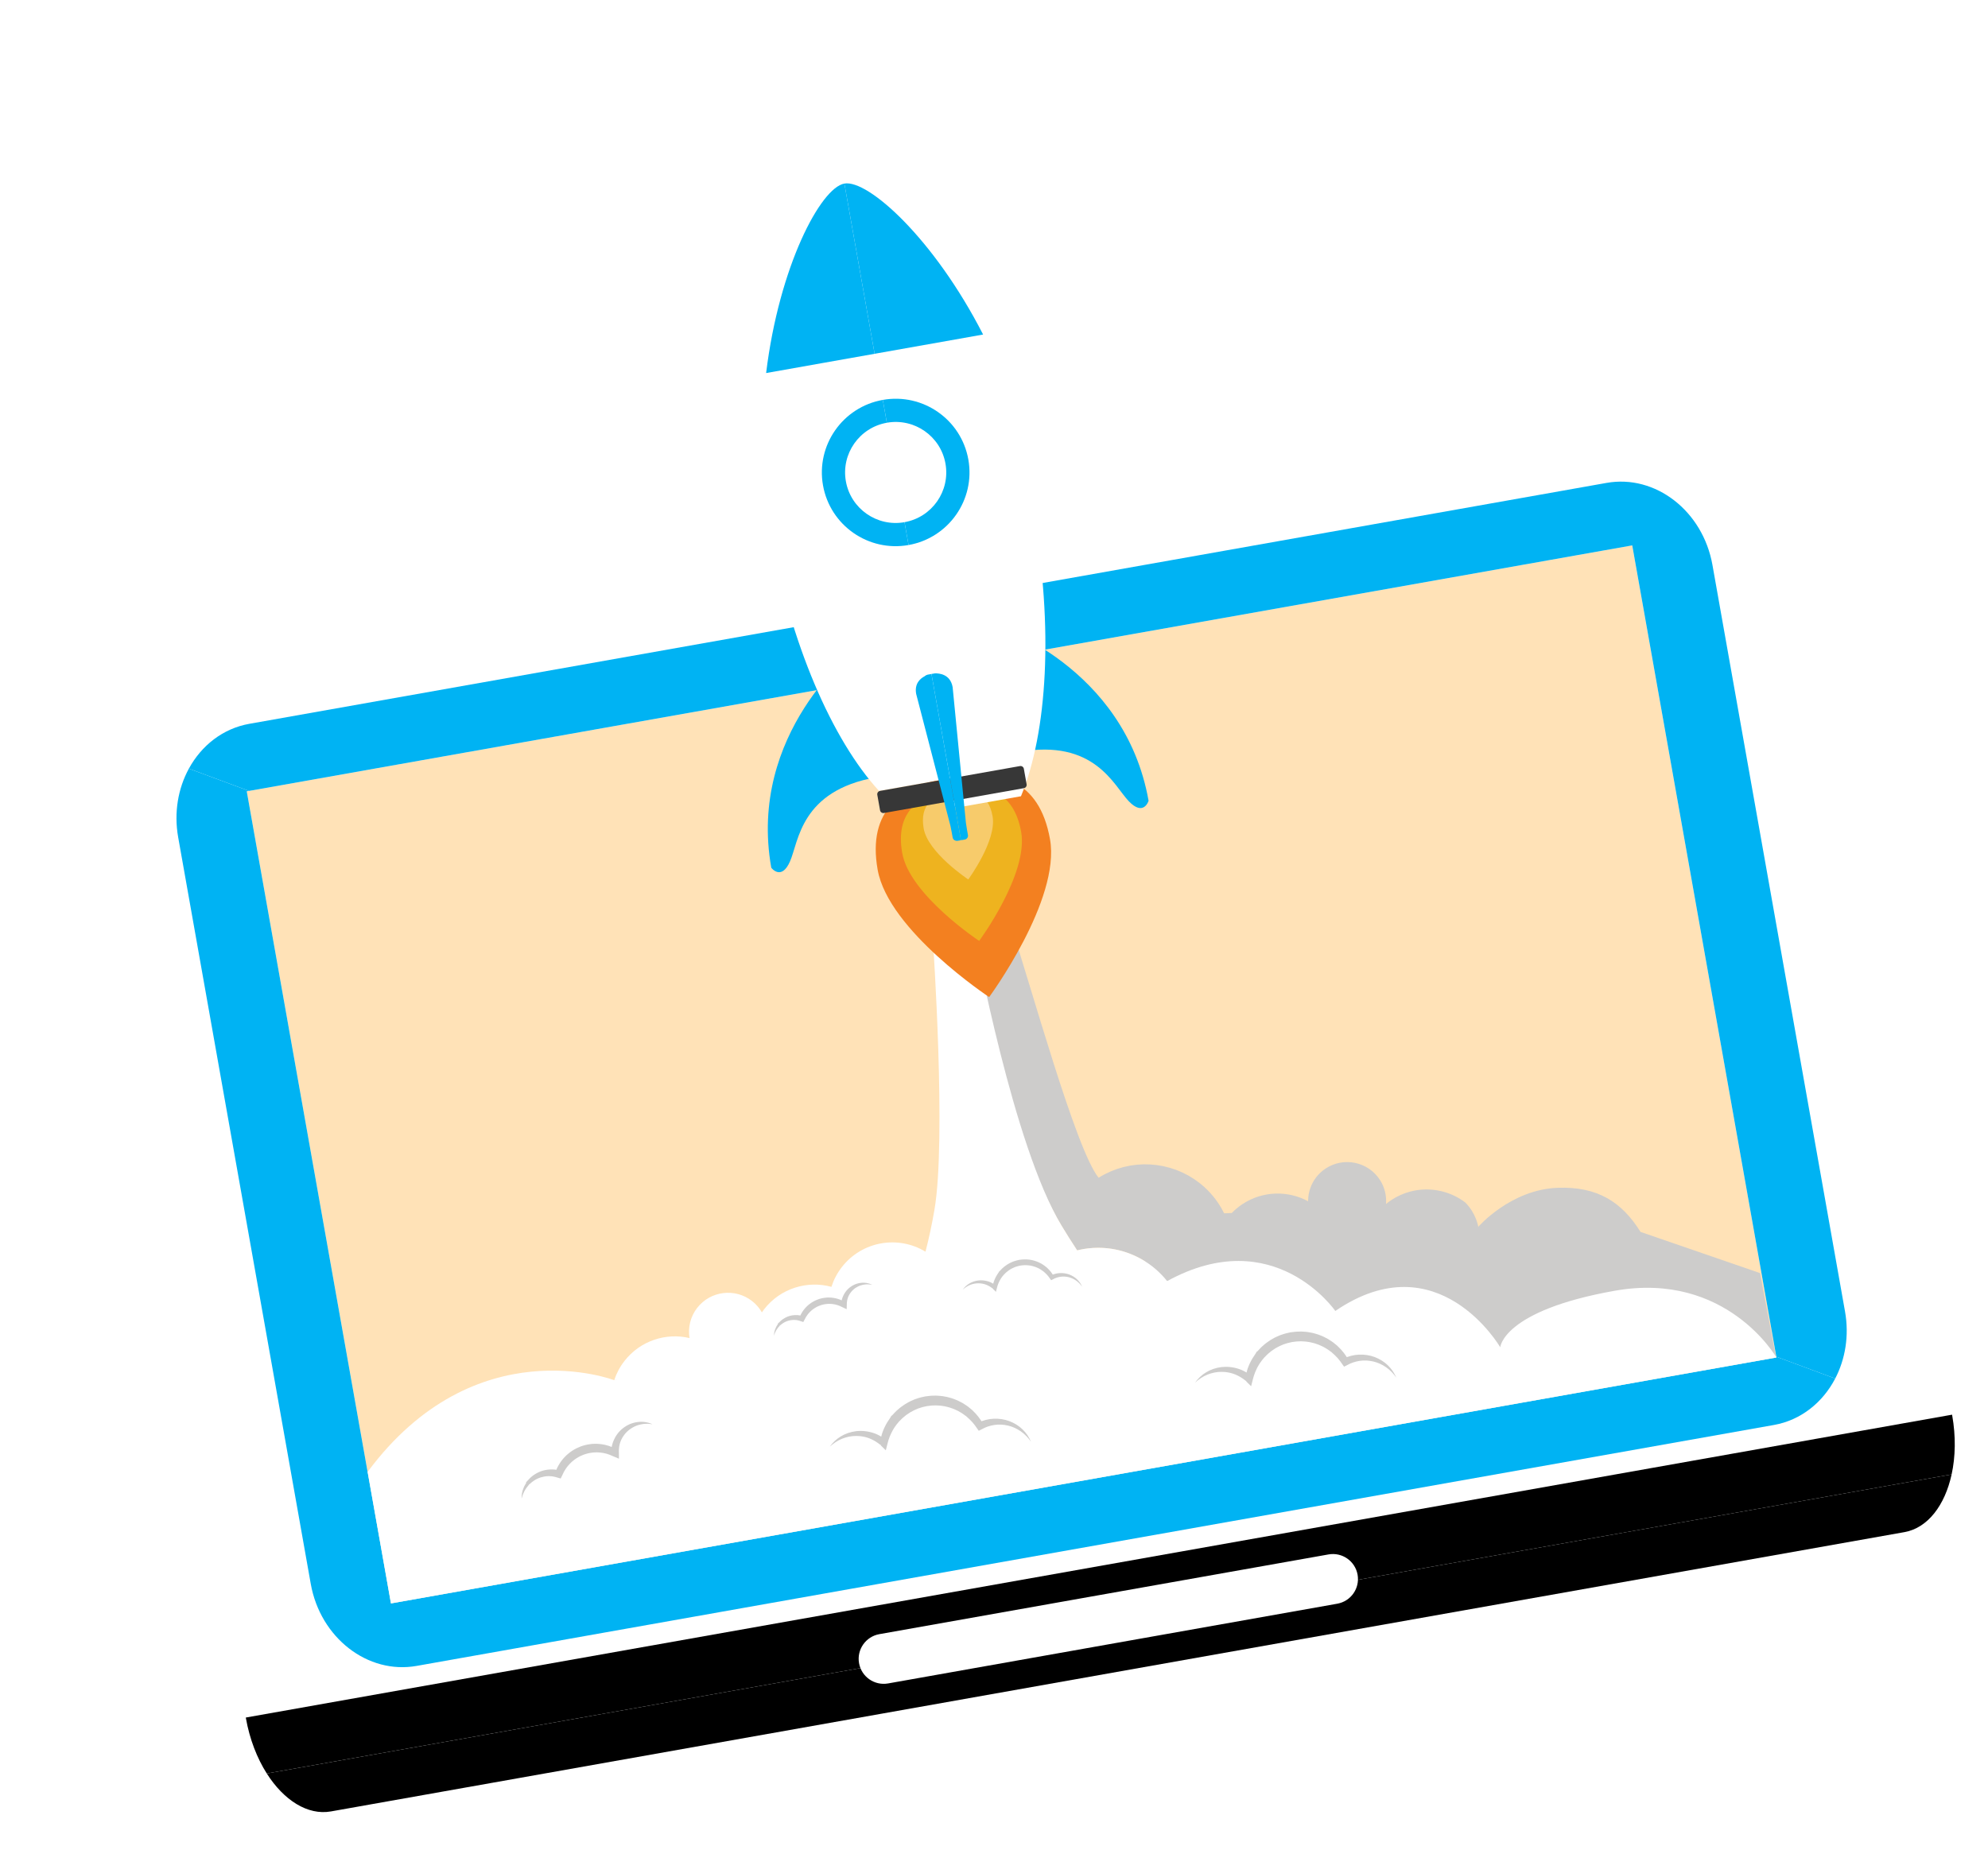
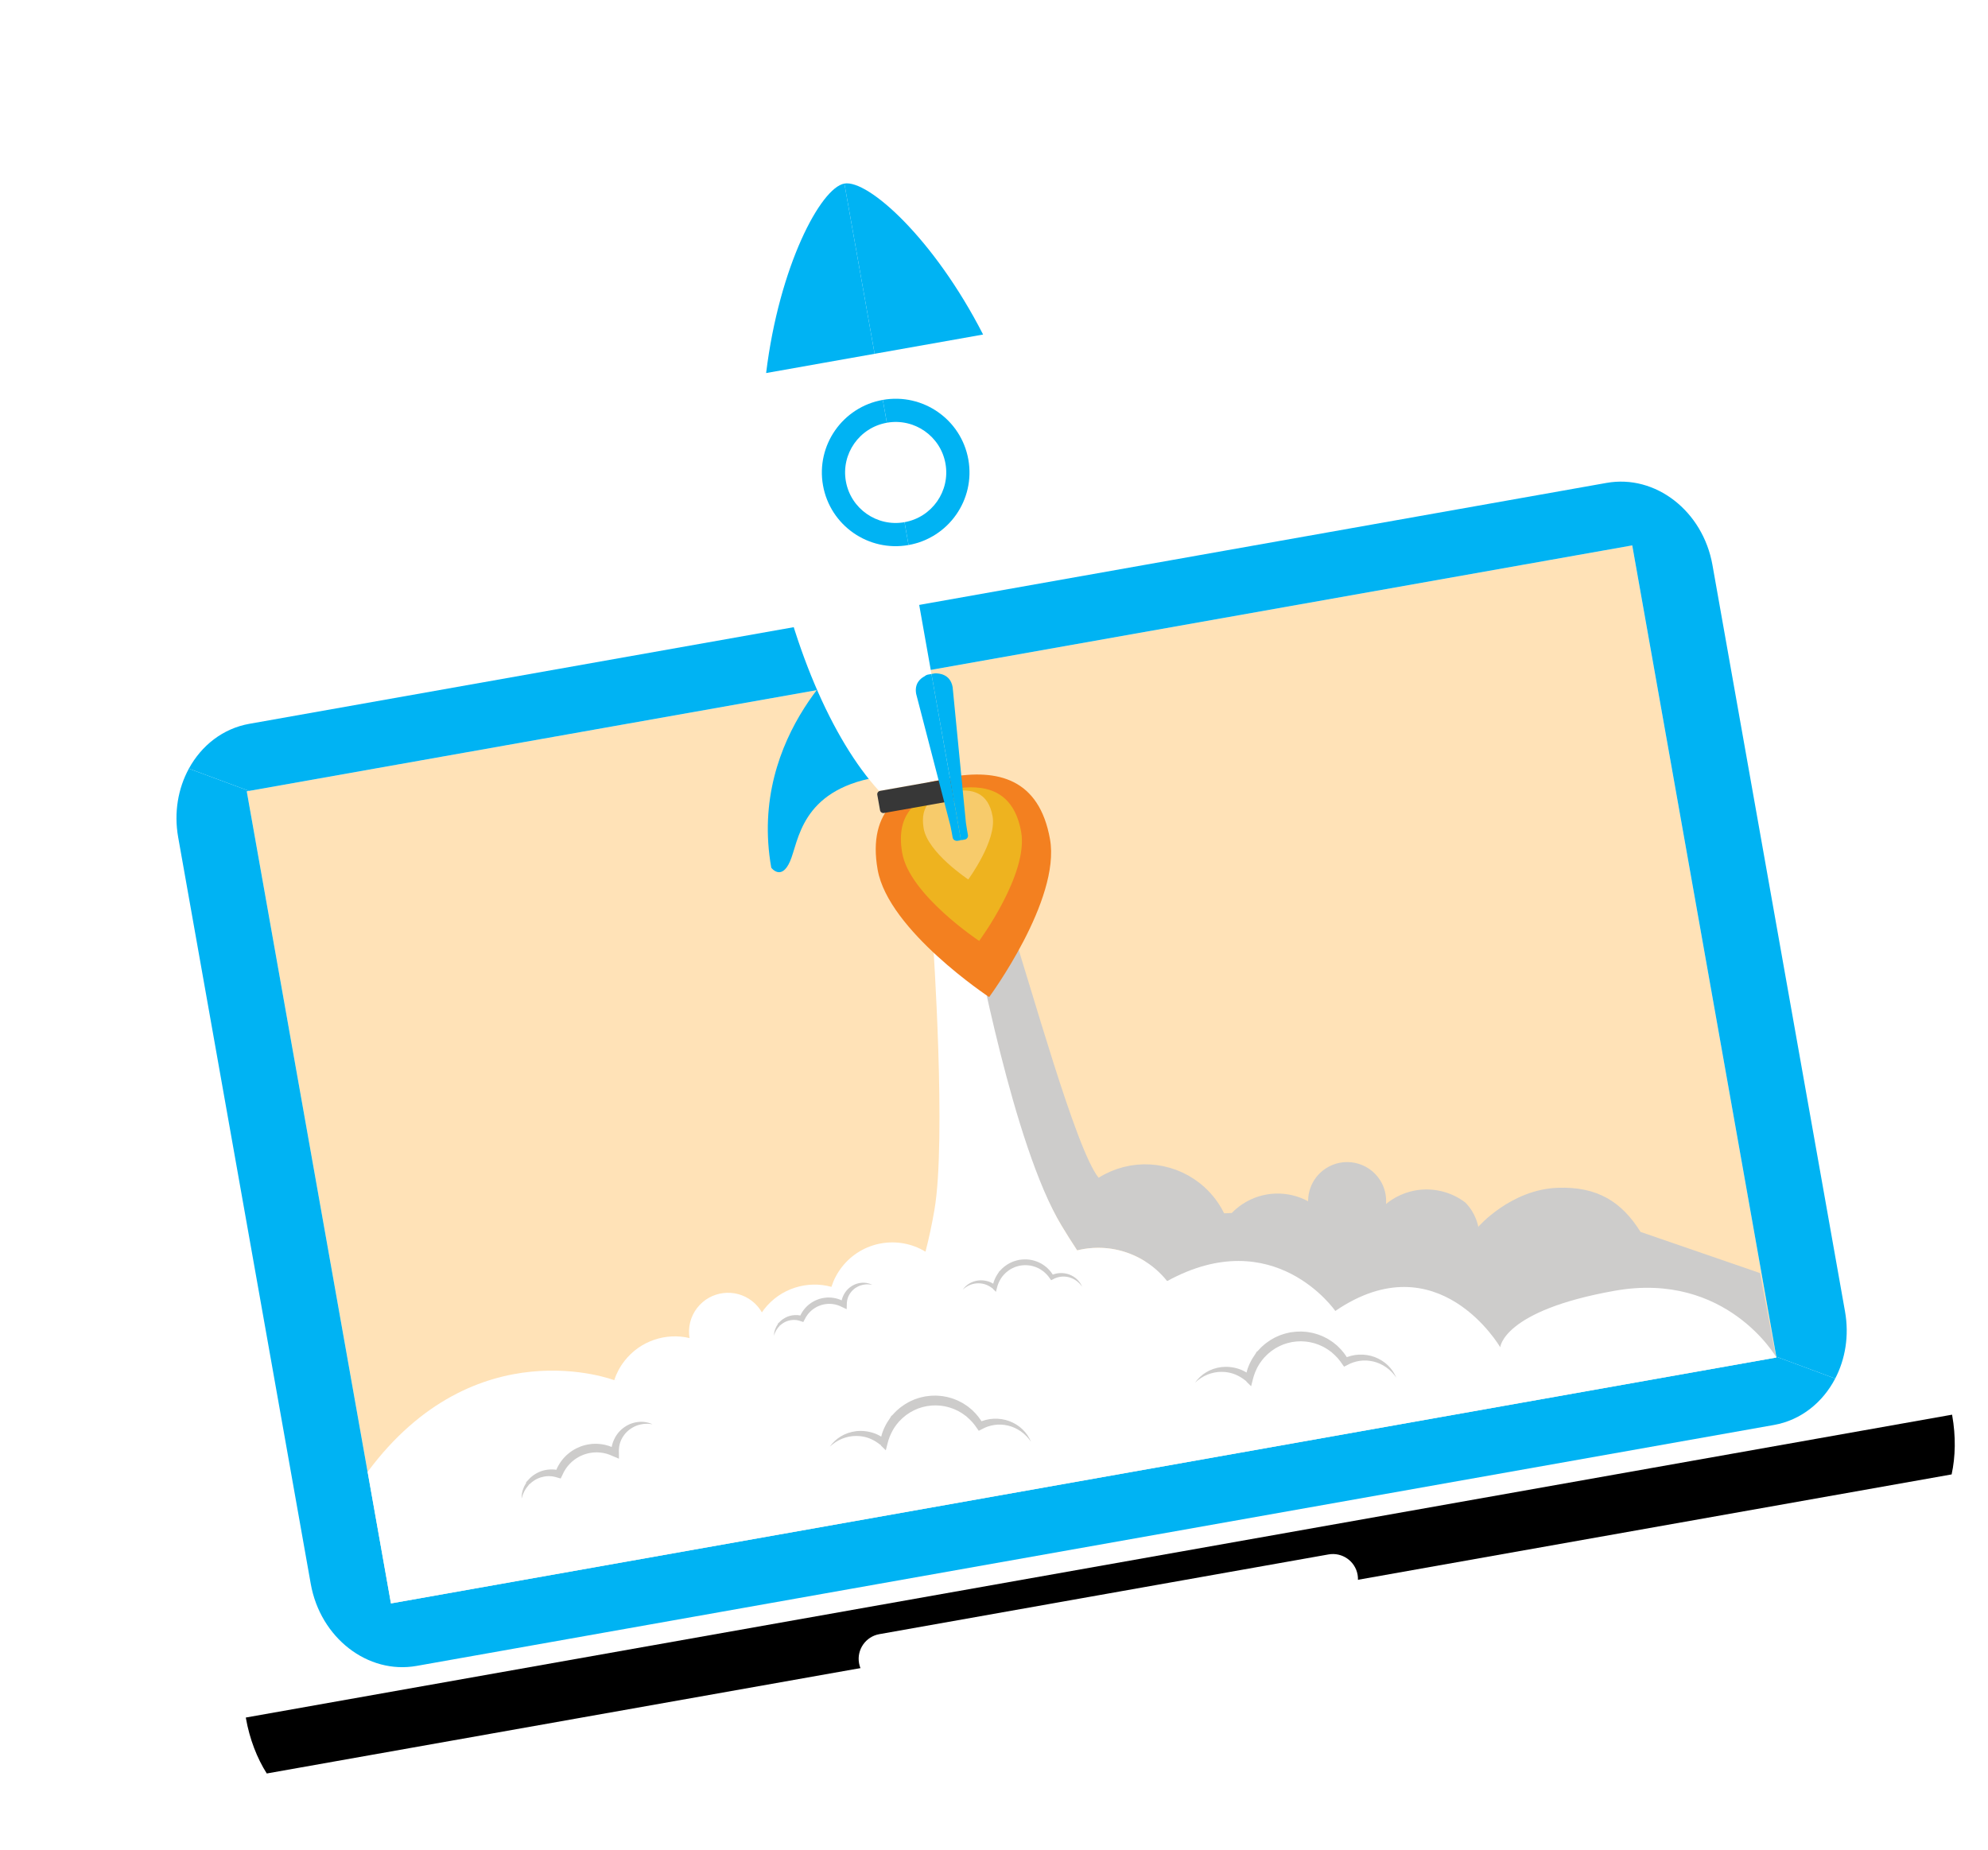
<svg xmlns="http://www.w3.org/2000/svg" width="260" height="242" viewBox="0 0 260 242" fill="none">
  <g clip-path="url(#clip0)" filter="url(#filter0_d)">
    <path d="M255.316 181.145C255.311 181.118 255.303 181.089 255.298 181.062L32.147 220.681C32.151 220.708 32.156 220.737 32.161 220.765C32.651 223.524 33.622 226.002 34.889 227.998L255.243 188.875C255.747 186.565 255.806 183.905 255.316 181.145Z" fill="black" />
-     <path d="M34.889 227.998C37.106 231.489 40.231 233.504 43.283 232.962L249.067 196.427C252.118 195.885 254.362 192.917 255.243 188.875L34.889 227.998Z" fill="black" />
    <path d="M32.27 99.516L39.159 138.321L44.286 167.2L51.131 205.751L232.334 173.58L228.302 150.865L225.69 136.154L213.473 67.344L32.27 99.516Z" fill="#FFE2B7" />
    <path d="M112.35 213.57C112.666 215.351 114.367 216.535 116.15 216.219L174.893 205.789C176.678 205.472 177.867 203.775 177.551 201.994C177.235 200.214 175.533 199.026 173.748 199.343L115.005 209.772C113.223 210.089 112.034 211.791 112.35 213.57Z" fill="white" />
    <path d="M118.884 79.725C119.2 81.506 120.901 82.693 122.687 82.376C124.466 82.06 125.656 80.359 125.34 78.579C125.024 76.799 123.322 75.612 121.542 75.928C119.757 76.246 118.568 77.945 118.884 79.725Z" fill="#BEBBBB" />
    <path d="M213.473 67.345L232.316 173.478L240.018 176.332C241.338 173.796 241.861 170.723 241.301 167.567L223.962 69.904C222.707 62.839 216.509 58.035 210.117 59.17L32.609 90.685C29.154 91.298 26.351 93.52 24.701 96.547L32.571 99.463L213.473 67.345Z" fill="#00b3f3" />
    <path d="M232.316 173.478L232.334 173.58L51.131 205.751L32.27 99.516L32.57 99.463L24.701 96.547C23.296 99.123 22.726 102.282 23.303 105.531L40.642 203.194C41.896 210.254 48.094 215.061 54.489 213.926L231.997 182.41C235.531 181.783 238.384 179.469 240.017 176.333L232.316 173.478Z" fill="#00b3f3" />
    <path d="M187.547 155.145L193.338 156.485C193.338 156.485 197.577 151.59 203.758 151.38C208.847 151.207 212.069 153.158 214.555 157.152L230.195 162.542L232.268 173.528L161.815 183.67L141.809 172.73L150.497 159.948L187.547 155.145Z" fill="#CDCCCB" />
    <path d="M138.829 156.325C139.477 157.398 140.159 158.483 140.876 159.569L140.884 159.567C141.021 159.534 141.16 159.502 141.299 159.473C141.455 159.44 141.612 159.409 141.77 159.383C141.971 159.35 142.172 159.323 142.371 159.301C142.438 159.294 142.504 159.29 142.571 159.284C142.705 159.271 142.837 159.258 142.97 159.251C143.05 159.246 143.129 159.246 143.21 159.242C143.328 159.238 143.446 159.232 143.565 159.232C143.649 159.231 143.734 159.234 143.819 159.235C143.931 159.236 144.043 159.238 144.154 159.243C144.242 159.247 144.328 159.254 144.416 159.259C144.523 159.267 144.631 159.274 144.738 159.284C144.826 159.292 144.914 159.303 145.002 159.314C145.107 159.327 145.211 159.339 145.315 159.354C145.403 159.368 145.491 159.383 145.58 159.399C145.681 159.416 145.783 159.433 145.884 159.454C145.972 159.471 146.06 159.491 146.149 159.511C146.247 159.533 146.346 159.556 146.444 159.581C146.532 159.603 146.62 159.626 146.708 159.651C146.804 159.678 146.9 159.705 146.996 159.735C147.082 159.762 147.169 159.79 147.255 159.819C147.35 159.85 147.443 159.883 147.537 159.917C147.623 159.947 147.707 159.979 147.791 160.012C147.885 160.048 147.977 160.086 148.069 160.125C148.152 160.16 148.234 160.195 148.316 160.231C148.408 160.272 148.499 160.315 148.589 160.358C148.669 160.396 148.749 160.435 148.828 160.475C148.919 160.521 149.008 160.568 149.097 160.617C149.174 160.658 149.25 160.699 149.325 160.743C149.416 160.794 149.505 160.848 149.594 160.902C149.666 160.946 149.738 160.989 149.809 161.034C149.9 161.092 149.989 161.153 150.079 161.214C150.145 161.259 150.211 161.302 150.276 161.348C150.37 161.415 150.461 161.484 150.553 161.553C150.6 161.588 150.648 161.621 150.694 161.657C150.706 161.667 150.718 161.677 150.731 161.686C150.799 161.741 150.866 161.797 150.933 161.852C151.005 161.91 151.076 161.969 151.147 162.029C151.211 162.085 151.274 162.143 151.338 162.2C151.408 162.263 151.479 162.326 151.547 162.392C151.609 162.45 151.668 162.509 151.729 162.569C151.796 162.636 151.864 162.703 151.93 162.772C151.988 162.833 152.045 162.895 152.102 162.957C152.167 163.028 152.232 163.099 152.296 163.171C152.35 163.235 152.404 163.299 152.458 163.363C152.521 163.437 152.582 163.512 152.642 163.588C152.671 163.624 152.698 163.66 152.726 163.696L193.338 156.486C193.338 156.486 193.056 154.707 191.63 153.299C191.574 153.258 191.512 153.211 191.468 153.18C191.428 153.152 191.393 153.124 191.353 153.096C191.239 153.016 191.125 152.942 191.007 152.869C190.992 152.859 190.978 152.849 190.962 152.839C190.827 152.756 190.69 152.677 190.551 152.602C190.523 152.587 190.493 152.574 190.465 152.558C190.356 152.501 190.245 152.445 190.134 152.393C190.084 152.369 190.034 152.348 189.983 152.326C189.892 152.286 189.8 152.245 189.708 152.207C189.649 152.184 189.59 152.162 189.53 152.14C189.444 152.107 189.359 152.075 189.272 152.046C189.208 152.025 189.144 152.005 189.08 151.984C188.997 151.958 188.912 151.933 188.828 151.909C188.762 151.891 188.694 151.874 188.627 151.857C188.545 151.836 188.462 151.816 188.378 151.797C188.309 151.782 188.24 151.768 188.17 151.754C188.088 151.738 188.005 151.723 187.922 151.709C187.851 151.698 187.781 151.687 187.71 151.677C187.627 151.666 187.545 151.657 187.461 151.648C187.39 151.64 187.319 151.632 187.247 151.627C187.163 151.62 187.078 151.615 186.994 151.611C186.901 151.612 186.813 151.609 186.729 151.601C186.659 151.6 186.59 151.6 186.52 151.6C186.452 151.601 186.385 151.6 186.317 151.602C186.223 151.605 186.128 151.611 186.034 151.618C185.973 151.621 185.912 151.623 185.851 151.629C185.73 151.639 185.61 151.654 185.489 151.67C185.455 151.674 185.42 151.677 185.386 151.681C185.232 151.704 185.079 151.73 184.926 151.761C184.76 151.794 184.595 151.832 184.43 151.876C183.583 152.102 182.758 152.465 181.984 152.973C181.734 153.138 181.497 153.314 181.27 153.5C181.353 152.413 181.095 151.291 180.448 150.31C180.359 150.175 180.263 150.046 180.164 149.922C180.133 149.884 180.1 149.848 180.068 149.81C179.996 149.726 179.923 149.644 179.847 149.566C179.808 149.526 179.77 149.487 179.73 149.449C179.655 149.376 179.577 149.306 179.497 149.238C179.457 149.204 179.418 149.17 179.378 149.137C179.278 149.057 179.176 148.982 179.072 148.911C179.051 148.897 179.032 148.881 179.011 148.866C178.885 148.783 178.757 148.708 178.626 148.637C178.585 148.615 178.544 148.595 178.503 148.575C178.409 148.527 178.315 148.482 178.218 148.44C178.168 148.419 178.118 148.398 178.068 148.378C177.974 148.341 177.879 148.307 177.784 148.276C177.736 148.26 177.687 148.243 177.639 148.229C177.517 148.193 177.392 148.161 177.268 148.134C177.247 148.13 177.227 148.123 177.206 148.119C177.061 148.09 176.915 148.068 176.768 148.051C176.722 148.046 176.676 148.043 176.631 148.039C176.526 148.03 176.421 148.023 176.316 148.02C176.263 148.019 176.211 148.018 176.158 148.019C176.054 148.019 175.95 148.023 175.847 148.03C175.799 148.033 175.751 148.035 175.703 148.039C175.563 148.053 175.423 148.071 175.284 148.096C175.274 148.098 175.264 148.098 175.254 148.1C175.105 148.128 174.958 148.164 174.811 148.205C174.766 148.217 174.722 148.232 174.678 148.246C174.574 148.278 174.471 148.313 174.368 148.352C174.318 148.371 174.269 148.391 174.219 148.412C174.119 148.454 174.019 148.5 173.92 148.549C173.876 148.571 173.832 148.592 173.789 148.615C173.649 148.689 173.512 148.769 173.376 148.857C173.363 148.866 173.351 148.876 173.338 148.884C173.241 148.949 173.147 149.017 173.056 149.088C173.025 149.112 172.995 149.137 172.964 149.162C172.894 149.219 172.825 149.278 172.758 149.339C172.729 149.365 172.698 149.392 172.669 149.419C172.598 149.487 172.529 149.556 172.463 149.626C172.444 149.647 172.423 149.667 172.404 149.688C172.321 149.779 172.243 149.872 172.167 149.967C172.147 149.994 172.127 150.021 172.107 150.049C172.051 150.123 171.996 150.199 171.944 150.277C171.921 150.311 171.9 150.346 171.877 150.38C171.828 150.457 171.783 150.535 171.737 150.613C171.721 150.644 171.703 150.673 171.687 150.704C171.628 150.813 171.573 150.924 171.523 151.036C171.518 151.048 171.513 151.059 171.509 151.07C171.464 151.172 171.424 151.276 171.385 151.38C171.373 151.414 171.363 151.448 171.351 151.482C171.322 151.569 171.294 151.656 171.27 151.745C171.26 151.778 171.251 151.812 171.242 151.845C171.213 151.962 171.186 152.08 171.163 152.199C171.163 152.2 171.163 152.202 171.162 152.203C171.14 152.326 171.123 152.45 171.109 152.575C171.106 152.605 171.104 152.636 171.101 152.666C171.093 152.762 171.087 152.858 171.084 152.953C171.082 153.016 171.079 153.079 171.079 153.142C168.46 151.727 165.166 151.759 162.505 153.511C161.983 153.855 161.514 154.248 161.096 154.679L160.096 154.719C159.887 154.295 159.652 153.877 159.384 153.472C159.284 153.321 159.181 153.173 159.076 153.028C159.043 152.983 159.009 152.94 158.976 152.895C158.901 152.796 158.826 152.697 158.749 152.601C158.709 152.552 158.669 152.503 158.628 152.455C158.553 152.363 158.477 152.274 158.398 152.186C158.358 152.14 158.318 152.094 158.277 152.049C158.19 151.954 158.102 151.862 158.014 151.771C157.98 151.737 157.948 151.702 157.914 151.668C157.79 151.544 157.664 151.422 157.535 151.305C157.524 151.295 157.514 151.287 157.503 151.277C157.385 151.17 157.265 151.067 157.144 150.965C157.102 150.931 157.06 150.898 157.019 150.864C156.939 150.8 156.859 150.737 156.777 150.675C156.576 150.52 156.37 150.372 156.16 150.232C156.121 150.206 156.08 150.182 156.04 150.156C155.85 150.033 155.656 149.915 155.459 149.804C155.419 149.782 155.379 149.757 155.338 149.735C155.119 149.614 154.895 149.502 154.669 149.397C154.617 149.372 154.563 149.349 154.51 149.325C154.287 149.225 154.062 149.13 153.834 149.044C153.821 149.039 153.808 149.033 153.795 149.029C153.557 148.941 153.315 148.863 153.072 148.791C153.017 148.775 152.961 148.758 152.905 148.743C152.664 148.675 152.42 148.613 152.175 148.562C152.14 148.554 152.105 148.548 152.071 148.541C151.845 148.495 151.619 148.457 151.39 148.425C151.341 148.418 151.293 148.41 151.244 148.404C150.995 148.372 150.746 148.349 150.496 148.334C150.444 148.33 150.393 148.329 150.342 148.326C150.106 148.314 149.869 148.309 149.631 148.312C149.605 148.313 149.579 148.312 149.552 148.312C149.298 148.317 149.042 148.333 148.787 148.355C148.731 148.36 148.676 148.365 148.62 148.371C148.364 148.397 148.108 148.43 147.853 148.473C147.835 148.476 147.817 148.481 147.8 148.484C147.557 148.526 147.315 148.578 147.074 148.637C147.023 148.649 146.972 148.661 146.921 148.674C146.672 148.739 146.424 148.811 146.177 148.892C146.133 148.907 146.09 148.923 146.046 148.938C145.821 149.015 145.597 149.1 145.375 149.193C145.338 149.208 145.302 149.222 145.266 149.237C145.025 149.341 144.786 149.454 144.55 149.575C144.498 149.602 144.447 149.629 144.395 149.657C144.155 149.785 143.916 149.918 143.683 150.065C140.688 146.432 134.672 124.366 132.248 117.212L126.201 119.258C126.6 120.535 132.463 145.776 138.829 156.325Z" fill="#CDCCCB" />
    <path d="M152.642 163.587C152.582 163.511 152.52 163.436 152.458 163.361C152.404 163.297 152.35 163.233 152.295 163.17C152.232 163.098 152.167 163.027 152.102 162.956C152.045 162.894 151.988 162.831 151.929 162.771C151.864 162.702 151.796 162.635 151.728 162.568C151.668 162.508 151.609 162.449 151.547 162.391C151.478 162.325 151.408 162.263 151.338 162.199C151.274 162.142 151.211 162.084 151.146 162.028C151.076 161.968 151.005 161.909 150.933 161.851C150.865 161.796 150.798 161.739 150.73 161.685C150.671 161.64 150.612 161.596 150.553 161.551C150.461 161.483 150.369 161.414 150.276 161.347C150.211 161.301 150.145 161.257 150.078 161.213C149.988 161.152 149.9 161.091 149.808 161.033C149.737 160.988 149.666 160.944 149.594 160.901C149.505 160.847 149.416 160.793 149.325 160.742C149.25 160.699 149.174 160.658 149.097 160.616C149.008 160.567 148.918 160.52 148.828 160.473C148.749 160.433 148.669 160.395 148.589 160.357C148.499 160.313 148.408 160.271 148.316 160.23C148.234 160.193 148.152 160.158 148.069 160.124C147.977 160.085 147.885 160.048 147.791 160.011C147.707 159.979 147.622 159.947 147.537 159.916C147.443 159.882 147.35 159.849 147.255 159.818C147.168 159.789 147.082 159.761 146.995 159.734C146.9 159.705 146.804 159.677 146.707 159.65C146.62 159.626 146.532 159.602 146.444 159.58C146.346 159.555 146.247 159.532 146.148 159.51C146.061 159.49 145.972 159.47 145.883 159.453C145.783 159.432 145.681 159.415 145.58 159.397C145.491 159.382 145.403 159.367 145.314 159.353C145.211 159.338 145.106 159.326 145.002 159.313C144.914 159.303 144.826 159.291 144.738 159.282C144.631 159.272 144.523 159.266 144.415 159.258C144.328 159.253 144.241 159.245 144.154 159.242C144.043 159.237 143.93 159.236 143.819 159.234C143.734 159.233 143.649 159.23 143.564 159.231C143.446 159.232 143.328 159.237 143.209 159.241C143.129 159.244 143.05 159.245 142.969 159.249C142.838 159.257 142.704 159.27 142.571 159.283C142.504 159.289 142.438 159.293 142.371 159.3C142.171 159.322 141.971 159.349 141.77 159.382C141.612 159.408 141.454 159.44 141.299 159.471C141.159 159.501 141.021 159.533 140.884 159.566L140.876 159.568C140.159 158.482 139.477 157.398 138.829 156.323C132.463 145.775 127.701 119.419 127.303 118.141L132.877 116.961L122.026 119.258C122.026 119.258 123.799 145.106 122.204 154.297C121.887 156.129 121.504 157.966 121.039 159.74C117.462 157.561 112.738 158.365 110.106 161.748C109.483 162.549 109.03 163.427 108.739 164.339C105.581 163.477 102.074 164.524 99.939 167.267C99.835 167.401 99.737 167.538 99.642 167.676C99.322 167.117 98.89 166.609 98.35 166.189C96.123 164.461 92.915 164.863 91.183 167.088C90.276 168.253 89.96 169.688 90.18 171.038C87.099 170.314 83.739 171.378 81.668 174.039C81.065 174.814 80.62 175.664 80.329 176.547L152.725 163.693C152.698 163.659 152.67 163.623 152.642 163.587Z" fill="white" />
    <path d="M114.086 164.078C113.975 164.063 113.866 164.036 113.757 164.027C113.646 164.021 113.542 164.006 113.432 164.011L113.271 164.013L113.111 164.031C113.005 164.038 112.902 164.066 112.798 164.084C112.695 164.106 112.595 164.141 112.497 164.171C112.4 164.214 112.301 164.243 112.211 164.295C112.119 164.342 112.028 164.389 111.944 164.446C111.855 164.496 111.776 164.562 111.696 164.623C111.615 164.684 111.547 164.759 111.473 164.826C111.409 164.904 111.335 164.972 111.28 165.055C111.221 165.135 111.159 165.212 111.112 165.299C111.087 165.342 111.059 165.382 111.037 165.426L110.974 165.559C110.927 165.646 110.904 165.742 110.868 165.833L110.856 165.867L110.855 165.869C110.857 165.864 110.85 165.884 110.86 165.856L110.859 165.858L110.858 165.863L110.856 165.873L110.85 165.893L110.83 165.973C110.818 166.024 110.796 166.087 110.794 166.127C110.781 166.216 110.764 166.303 110.758 166.402C110.745 166.497 110.753 166.594 110.749 166.689L110.731 167.262L110.186 167.008C110.074 166.955 109.966 166.897 109.853 166.848L109.681 166.783L109.595 166.75L109.574 166.741L109.571 166.74C109.555 166.735 109.593 166.747 109.588 166.745L109.586 166.745L109.58 166.743L109.568 166.74L109.519 166.726L109.321 166.671L109.223 166.644L109.137 166.631C109.023 166.612 108.915 166.585 108.789 166.58L108.608 166.565C108.546 166.562 108.486 166.566 108.425 166.566C108.364 166.568 108.303 166.564 108.243 166.569L108.061 166.587C107.939 166.593 107.821 166.625 107.701 166.646C107.581 166.667 107.467 166.712 107.349 166.74C107.234 166.782 107.121 166.825 107.008 166.872C106.901 166.93 106.786 166.974 106.684 167.04C106.58 167.105 106.472 167.162 106.377 167.239L106.229 167.347C106.183 167.386 106.138 167.427 106.092 167.468C105.998 167.546 105.914 167.635 105.831 167.725C105.742 167.81 105.675 167.913 105.597 168.008C105.521 168.104 105.462 168.213 105.391 168.315C105.33 168.421 105.277 168.533 105.218 168.643L105.058 168.939L104.767 168.845C104.683 168.817 104.6 168.782 104.513 168.761C104.428 168.733 104.34 168.718 104.252 168.699C104.162 168.689 104.073 168.672 103.982 168.67C103.891 168.662 103.801 168.667 103.71 168.668C103.619 168.677 103.527 168.681 103.437 168.698C103.346 168.709 103.257 168.732 103.167 168.751C103.079 168.778 102.988 168.8 102.902 168.837C102.814 168.867 102.731 168.91 102.646 168.949C102.565 168.996 102.48 169.038 102.404 169.093C102.322 169.142 102.248 169.201 102.171 169.259C102.133 169.288 102.099 169.322 102.062 169.353L101.99 169.387L101.965 169.379L101.965 169.38C101.968 169.376 101.957 169.39 101.972 169.371L101.971 169.373L101.985 169.39L101.981 169.411L101.96 169.444L101.758 169.675C101.693 169.751 101.65 169.831 101.592 169.911C101.566 169.951 101.535 169.989 101.512 170.033L101.446 170.166C101.407 170.258 101.346 170.343 101.32 170.441L101.219 170.73C101.227 170.629 101.236 170.526 101.247 170.422C101.251 170.316 101.287 170.218 101.31 170.116L101.35 169.962C101.366 169.911 101.391 169.863 101.411 169.813C101.455 169.715 101.494 169.606 101.545 169.516L101.709 169.256L101.73 169.223L101.74 169.207L101.742 169.203L101.723 169.185L101.711 169.157L101.718 169.149L101.789 169.102C101.824 169.061 101.867 169.024 101.904 168.984C101.978 168.905 102.058 168.827 102.141 168.756C102.222 168.681 102.315 168.62 102.404 168.553C102.497 168.494 102.59 168.432 102.69 168.382C102.787 168.325 102.891 168.284 102.994 168.237C103.099 168.2 103.204 168.158 103.314 168.131C103.423 168.099 103.535 168.083 103.646 168.063C103.758 168.05 103.871 168.034 103.986 168.033C104.1 168.025 104.214 168.034 104.328 168.038C104.441 168.051 104.556 168.06 104.668 168.084C104.782 168.101 104.892 168.135 105.004 168.166L104.552 168.368C104.612 168.232 104.668 168.092 104.735 167.958C104.81 167.829 104.875 167.691 104.962 167.569C105.051 167.448 105.13 167.318 105.232 167.207C105.33 167.093 105.427 166.976 105.541 166.876C105.596 166.825 105.65 166.772 105.707 166.722L105.885 166.582C106.001 166.484 106.133 166.408 106.26 166.325C106.387 166.242 106.527 166.183 106.661 166.112C106.799 166.051 106.94 165.996 107.083 165.944C107.228 165.904 107.372 165.852 107.522 165.826C107.671 165.8 107.819 165.765 107.971 165.757L108.198 165.737C108.274 165.733 108.349 165.736 108.425 165.736C108.501 165.738 108.577 165.737 108.653 165.742L108.878 165.767C109.026 165.778 109.184 165.817 109.339 165.85L109.454 165.876L109.552 165.908L109.747 165.972L109.796 165.988L109.838 166.003L109.864 166.014L109.968 166.059L110.175 166.15C110.31 166.215 110.437 166.296 110.567 166.368L110.005 166.688C110.015 166.562 110.017 166.437 110.041 166.314C110.056 166.192 110.087 166.064 110.123 165.936C110.14 165.868 110.16 165.827 110.178 165.771L110.206 165.693L110.225 165.64L110.245 165.597C110.299 165.486 110.343 165.371 110.41 165.266L110.505 165.108C110.538 165.056 110.577 165.008 110.613 164.959C110.682 164.857 110.766 164.767 110.849 164.678C110.931 164.587 111.03 164.513 111.118 164.432C111.217 164.362 111.312 164.286 111.416 164.225C111.52 164.164 111.622 164.102 111.733 164.056C111.788 164.032 111.841 164.004 111.897 163.983L112.067 163.927C112.178 163.886 112.298 163.87 112.411 163.841C112.527 163.826 112.643 163.806 112.76 163.801C112.877 163.798 112.992 163.793 113.108 163.807L113.279 163.824L113.449 163.856C113.561 163.871 113.671 163.915 113.779 163.947C113.885 163.983 113.984 164.034 114.086 164.078Z" fill="#CDCCCB" />
    <path d="M141.528 164.328L141.356 164.096C141.294 164.023 141.229 163.954 141.167 163.884C141.1 163.819 141.029 163.756 140.962 163.692C140.89 163.632 140.814 163.577 140.741 163.521C140.664 163.469 140.583 163.423 140.506 163.373C140.425 163.328 140.342 163.289 140.261 163.247L140.007 163.147L139.746 163.071L139.481 163.021L139.214 162.995C139.125 162.995 139.036 162.993 138.948 162.995C138.86 163.004 138.771 163.009 138.684 163.021C138.598 163.038 138.511 163.052 138.426 163.071C138.342 163.098 138.257 163.118 138.174 163.145L137.931 163.241L137.699 163.359L137.473 163.475L137.313 163.249L137.149 163.018C137.09 162.944 137.028 162.873 136.968 162.801C136.84 162.663 136.709 162.528 136.565 162.408L136.512 162.362L136.511 162.348L136.513 162.338L136.511 162.337C136.516 162.341 136.491 162.332 136.517 162.353L136.499 162.346L136.466 162.325L136.342 162.235C136.26 162.177 136.174 162.109 136.1 162.071L135.87 161.936L135.616 161.818C135.534 161.775 135.443 161.751 135.356 161.719C135.269 161.687 135.182 161.654 135.091 161.635C135.001 161.614 134.912 161.586 134.821 161.57L134.546 161.529C134.454 161.515 134.361 161.516 134.269 161.508C134.176 161.498 134.084 161.501 133.992 161.506C133.806 161.504 133.623 161.536 133.439 161.559C133.259 161.601 133.076 161.634 132.902 161.698L132.77 161.741L132.643 161.796C132.559 161.835 132.47 161.864 132.39 161.911L132.146 162.044C132.067 162.091 131.992 162.147 131.915 162.198C131.836 162.247 131.766 162.308 131.695 162.368C131.626 162.43 131.547 162.481 131.485 162.551L131.289 162.75L131.277 162.763L131.273 162.766L131.272 162.767C131.264 162.775 131.28 162.757 131.278 162.759L131.272 162.766L131.247 162.796L131.198 162.855L131.101 162.972C131.05 163.046 130.995 163.113 130.944 163.19C130.896 163.27 130.839 163.345 130.797 163.429C130.751 163.511 130.705 163.592 130.667 163.678C130.625 163.763 130.589 163.849 130.555 163.937C130.483 164.111 130.432 164.293 130.385 164.476L130.254 164.991L129.898 164.643L129.874 164.619L129.882 164.594L129.896 164.574L129.895 164.573C129.922 164.594 129.902 164.579 129.908 164.583L129.904 164.58L129.875 164.587L129.812 164.55L129.696 164.462C129.657 164.427 129.621 164.408 129.587 164.385L129.482 164.316C129.415 164.266 129.329 164.231 129.253 164.187C129.177 164.141 129.092 164.113 129.011 164.075C128.93 164.037 128.842 164.017 128.757 163.986C128.672 163.958 128.582 163.945 128.494 163.924C128.405 163.905 128.315 163.9 128.225 163.887C128.135 163.878 128.043 163.881 127.952 163.875C127.86 163.876 127.769 163.884 127.676 163.888C127.585 163.899 127.494 163.915 127.402 163.928L127.131 163.997L126.865 164.089L126.608 164.209L126.361 164.354L126.125 164.521L125.904 164.712L126.085 164.479L126.291 164.264C126.365 164.198 126.444 164.137 126.521 164.072C126.603 164.015 126.687 163.96 126.772 163.903C126.86 163.854 126.95 163.806 127.041 163.76L127.325 163.647C127.423 163.618 127.522 163.588 127.622 163.562C127.723 163.543 127.824 163.521 127.927 163.507C128.03 163.498 128.134 163.485 128.238 163.484C128.342 163.488 128.447 163.484 128.551 163.494C128.654 163.508 128.76 163.513 128.863 163.535C128.965 163.559 129.071 163.574 129.171 163.607C129.271 163.642 129.375 163.665 129.471 163.71C129.568 163.756 129.666 163.79 129.762 163.849L129.906 163.932C129.954 163.961 130.004 163.989 130.04 164.017L130.159 164.102L130.218 164.144L130.233 164.155L130.237 164.158L130.253 164.172L130.261 164.178L130.29 164.202L129.804 164.369C129.841 164.154 129.885 163.938 129.953 163.728C129.985 163.623 130.021 163.518 130.066 163.417C130.105 163.314 130.154 163.214 130.202 163.115C130.248 163.014 130.308 162.921 130.362 162.824C130.418 162.727 130.487 162.632 130.551 162.536L130.634 162.406L130.67 162.337L130.694 162.307L130.7 162.299L130.725 162.29L130.744 162.279L130.972 162.036C131.044 161.95 131.135 161.884 131.217 161.809C131.3 161.735 131.384 161.661 131.478 161.599C131.569 161.536 131.658 161.467 131.753 161.408L132.043 161.241C132.14 161.184 132.246 161.147 132.347 161.099L132.501 161.032L132.66 160.979C132.87 160.901 133.089 160.856 133.307 160.808C133.529 160.78 133.751 160.745 133.974 160.748C134.086 160.744 134.197 160.742 134.309 160.753C134.42 160.763 134.532 160.764 134.643 160.783L134.972 160.84C135.082 160.863 135.188 160.897 135.296 160.925C135.404 160.951 135.508 160.992 135.612 161.033C135.715 161.075 135.821 161.109 135.918 161.165L136.215 161.317L136.506 161.505C136.609 161.568 136.679 161.633 136.76 161.697L136.879 161.794L136.909 161.818L136.924 161.831L136.939 161.843L136.941 161.845L136.944 161.849L136.952 161.856L137.011 161.914C137.173 162.064 137.32 162.229 137.455 162.403C137.519 162.492 137.585 162.581 137.646 162.672L137.816 162.954L137.43 162.844L137.721 162.722C137.82 162.689 137.922 162.66 138.022 162.629C138.123 162.605 138.227 162.586 138.329 162.567C138.433 162.554 138.537 162.548 138.641 162.539C138.744 162.536 138.849 162.54 138.952 162.541C139.055 162.549 139.158 162.562 139.26 162.573C139.361 162.591 139.462 162.614 139.562 162.635C139.661 162.663 139.758 162.695 139.854 162.727L140.134 162.849C140.223 162.899 140.312 162.946 140.399 162.997C140.482 163.055 140.566 163.11 140.646 163.169C140.723 163.234 140.8 163.298 140.873 163.366C140.941 163.439 141.011 163.508 141.076 163.583C141.136 163.662 141.199 163.737 141.255 163.817C141.307 163.902 141.359 163.984 141.407 164.068L141.528 164.328Z" fill="#CDCCCB" />
    <path d="M85.081 175.112L80.33 176.549C80.33 176.549 62.15 169.579 48.08 188.543L51.131 205.751L232.328 173.581C232.328 173.581 225.824 162.25 211.183 164.85C196.542 167.449 196.209 172.241 196.209 172.241C196.209 172.241 188.107 158.299 174.637 167.494C174.637 167.494 166.656 155.897 152.642 163.588C152.642 163.587 90.211 170.652 85.081 175.112Z" fill="white" />
    <path d="M85.341 182.311C85.19 182.297 85.04 182.266 84.89 182.259C84.74 182.257 84.597 182.243 84.448 182.256L84.228 182.267L84.012 182.299C83.868 182.315 83.729 182.359 83.59 182.39C83.451 182.424 83.317 182.478 83.183 182.524C83.055 182.587 82.922 182.632 82.802 182.708C82.68 182.777 82.559 182.845 82.447 182.928C82.329 183.001 82.225 183.094 82.12 183.182C82.013 183.269 81.924 183.375 81.827 183.469C81.744 183.579 81.649 183.676 81.577 183.791C81.502 183.903 81.422 184.011 81.362 184.132C81.331 184.191 81.295 184.248 81.267 184.309L81.189 184.493C81.13 184.613 81.103 184.746 81.059 184.87L81.044 184.917L81.044 184.92C81.046 184.912 81.038 184.94 81.049 184.903L81.048 184.905L81.047 184.911L81.044 184.925L81.038 184.953L81.014 185.063C81.001 185.133 80.975 185.219 80.974 185.274C80.961 185.396 80.943 185.515 80.941 185.649C80.928 185.779 80.944 185.91 80.944 186.04L80.951 186.82L80.197 186.505C80.042 186.44 79.891 186.366 79.735 186.306L79.497 186.226L79.379 186.185L79.35 186.176L79.346 186.174C79.323 186.168 79.375 186.182 79.369 186.181L79.367 186.18L79.358 186.179L79.341 186.175L79.273 186.159L79.001 186.095L78.866 186.063L78.749 186.049C78.592 186.031 78.444 186 78.273 186L78.025 185.989C77.941 185.988 77.859 185.998 77.776 186.001C77.694 186.007 77.611 186.004 77.528 186.014L77.283 186.049C77.118 186.064 76.959 186.114 76.797 186.149C76.635 186.184 76.482 186.251 76.323 186.297C76.17 186.359 76.017 186.424 75.868 186.494C75.725 186.578 75.572 186.645 75.436 186.741C75.299 186.833 75.155 186.917 75.03 187.027L74.835 187.182C74.773 187.237 74.716 187.297 74.656 187.355C74.532 187.466 74.423 187.591 74.314 187.718C74.198 187.838 74.112 187.982 74.011 188.116C73.913 188.251 73.839 188.401 73.749 188.543C73.671 188.691 73.606 188.846 73.532 188.998L73.33 189.41L72.929 189.297C72.813 189.264 72.699 189.222 72.58 189.197C72.462 189.164 72.341 189.149 72.221 189.127C72.099 189.118 71.976 189.101 71.853 189.103C71.73 189.096 71.607 189.109 71.483 189.114C71.36 189.131 71.236 189.141 71.115 189.171C70.992 189.191 70.872 189.227 70.75 189.258C70.632 189.299 70.51 189.335 70.395 189.389C70.276 189.434 70.166 189.498 70.052 189.555C69.945 189.623 69.832 189.685 69.731 189.765C69.622 189.835 69.524 189.92 69.424 190.003C69.374 190.044 69.329 190.092 69.281 190.137L69.184 190.186L69.15 190.177L69.15 190.178C69.154 190.172 69.139 190.192 69.158 190.166L69.156 190.169L69.177 190.192L69.173 190.22L69.146 190.266L68.884 190.591C68.8 190.697 68.745 190.809 68.671 190.92C68.637 190.976 68.598 191.03 68.568 191.091L68.487 191.276C68.438 191.402 68.36 191.521 68.331 191.656L68.209 192.055C68.214 191.916 68.221 191.776 68.23 191.634C68.23 191.49 68.273 191.355 68.299 191.213L68.346 191.002C68.365 190.933 68.395 190.866 68.42 190.797C68.474 190.662 68.522 190.512 68.587 190.386L68.795 190.024L68.821 189.979L68.834 189.956L68.837 189.95L68.809 189.927L68.792 189.89L68.8 189.879L68.895 189.81C68.94 189.752 68.996 189.7 69.044 189.644C69.141 189.532 69.245 189.422 69.354 189.321C69.46 189.214 69.584 189.127 69.701 189.03C69.824 188.945 69.948 188.854 70.08 188.781C70.209 188.7 70.349 188.638 70.485 188.57C70.626 188.513 70.767 188.449 70.915 188.408C71.061 188.359 71.212 188.33 71.363 188.296C71.515 188.273 71.667 188.244 71.822 188.238C71.977 188.221 72.132 188.226 72.288 188.225C72.443 188.236 72.599 188.242 72.753 188.269C72.909 188.286 73.061 188.326 73.214 188.362L72.612 188.661C72.686 188.472 72.754 188.28 72.837 188.094C72.932 187.914 73.012 187.724 73.125 187.553C73.238 187.383 73.339 187.203 73.472 187.046C73.599 186.885 73.725 186.722 73.874 186.58C73.946 186.507 74.017 186.431 74.091 186.361L74.326 186.161C74.478 186.021 74.652 185.91 74.82 185.791C74.988 185.671 75.176 185.584 75.353 185.48C75.539 185.39 75.728 185.307 75.918 185.229C76.115 185.166 76.306 185.088 76.508 185.045C76.71 185.002 76.909 184.945 77.115 184.926L77.422 184.886C77.524 184.876 77.628 184.876 77.731 184.873C77.834 184.871 77.937 184.864 78.04 184.869L78.348 184.89C78.55 184.897 78.766 184.941 78.978 184.977L79.136 185.006L79.271 185.045L79.539 185.121L79.607 185.14L79.665 185.157L79.701 185.171L79.844 185.227L80.13 185.339C80.318 185.421 80.495 185.523 80.677 185.615L79.93 186.079C79.937 185.909 79.933 185.739 79.958 185.57C79.972 185.404 80.007 185.227 80.049 185.052C80.068 184.958 80.093 184.902 80.115 184.825L80.149 184.718L80.172 184.645L80.196 184.586C80.264 184.432 80.317 184.273 80.403 184.128L80.523 183.907C80.565 183.834 80.616 183.767 80.661 183.698C80.751 183.556 80.859 183.429 80.968 183.304C81.074 183.176 81.204 183.07 81.321 182.955C81.452 182.853 81.576 182.745 81.715 182.657C81.853 182.569 81.989 182.478 82.136 182.409C82.21 182.374 82.28 182.333 82.355 182.302L82.582 182.217C82.731 182.155 82.892 182.127 83.045 182.082C83.203 182.055 83.359 182.021 83.517 182.008C83.676 181.997 83.833 181.984 83.991 181.997L84.226 182.01L84.457 182.044C84.611 182.059 84.762 182.112 84.911 182.15C85.062 182.193 85.199 182.257 85.341 182.311Z" fill="#CDCCCB" />
    <path d="M134.839 184.606L134.549 184.214C134.444 184.091 134.335 183.976 134.23 183.858C134.117 183.748 133.998 183.641 133.885 183.534C133.763 183.433 133.635 183.341 133.512 183.246C133.382 183.158 133.246 183.081 133.116 182.998C132.98 182.923 132.84 182.856 132.704 182.786L132.276 182.616L131.837 182.49L131.391 182.405L130.941 182.361C130.79 182.362 130.641 182.357 130.492 182.362C130.343 182.377 130.195 182.385 130.048 182.405C129.902 182.434 129.756 182.458 129.613 182.491C129.472 182.535 129.328 182.569 129.189 182.613L128.78 182.775L128.389 182.974L128.008 183.168L127.739 182.79L127.462 182.399C127.363 182.275 127.258 182.155 127.158 182.032C126.941 181.8 126.721 181.574 126.478 181.371L126.389 181.294L126.388 181.271L126.392 181.254L126.389 181.251C126.398 181.258 126.355 181.244 126.399 181.28L126.368 181.267L126.313 181.232L126.104 181.081C125.967 180.982 125.822 180.868 125.696 180.804L125.308 180.577L124.881 180.379C124.743 180.306 124.589 180.266 124.444 180.211C124.296 180.157 124.15 180.102 123.997 180.071C123.844 180.035 123.695 179.988 123.541 179.961L123.078 179.892C122.924 179.869 122.767 179.871 122.612 179.858C122.456 179.842 122.3 179.847 122.145 179.855C121.832 179.852 121.524 179.906 121.214 179.944C120.911 180.014 120.603 180.07 120.311 180.179L120.087 180.25L119.873 180.343C119.732 180.409 119.582 180.458 119.447 180.536L119.036 180.76C118.903 180.84 118.778 180.934 118.647 181.02C118.514 181.102 118.395 181.204 118.277 181.306C118.16 181.411 118.027 181.497 117.923 181.615L117.592 181.949L117.571 181.97L117.566 181.976L117.563 181.979C117.551 181.993 117.577 181.961 117.574 181.966L117.563 181.978L117.522 182.028L117.44 182.127L117.275 182.325C117.189 182.449 117.098 182.563 117.011 182.692C116.93 182.827 116.834 182.953 116.763 183.094C116.687 183.232 116.609 183.369 116.545 183.514C116.474 183.656 116.415 183.802 116.356 183.949C116.236 184.242 116.149 184.549 116.07 184.858L115.851 185.725L115.251 185.14L115.209 185.099L115.224 185.057L115.246 185.022L115.245 185.021C115.289 185.055 115.256 185.03 115.266 185.037L115.259 185.032L115.211 185.045L115.104 184.982L114.908 184.833C114.843 184.775 114.782 184.742 114.724 184.704L114.548 184.588C114.436 184.504 114.291 184.444 114.163 184.37C114.035 184.292 113.891 184.246 113.755 184.181C113.618 184.117 113.471 184.084 113.328 184.032C113.184 183.984 113.033 183.964 112.885 183.927C112.736 183.895 112.584 183.887 112.432 183.864C112.28 183.849 112.126 183.855 111.971 183.845C111.817 183.846 111.663 183.86 111.508 183.866C111.354 183.885 111.201 183.912 111.045 183.934L110.589 184.048L110.142 184.204L109.707 184.405L109.292 184.649L108.895 184.931L108.522 185.253L108.826 184.86L109.173 184.498C109.299 184.387 109.431 184.284 109.561 184.175C109.699 184.077 109.842 183.986 109.984 183.891C110.133 183.808 110.284 183.728 110.437 183.649L110.916 183.459C111.081 183.411 111.246 183.36 111.415 183.316C111.585 183.286 111.756 183.247 111.929 183.223C112.102 183.208 112.277 183.188 112.452 183.186C112.627 183.191 112.804 183.184 112.979 183.202C113.153 183.225 113.332 183.234 113.505 183.271C113.677 183.312 113.855 183.336 114.024 183.393C114.191 183.45 114.368 183.491 114.53 183.566C114.693 183.644 114.857 183.701 115.019 183.799L115.262 183.94C115.344 183.987 115.426 184.036 115.488 184.083L115.688 184.226L115.788 184.297L115.813 184.315L115.82 184.319L115.848 184.342L115.861 184.352L115.91 184.394L115.091 184.675C115.153 184.312 115.228 183.948 115.343 183.595C115.396 183.417 115.458 183.242 115.532 183.071C115.598 182.897 115.68 182.73 115.762 182.562C115.839 182.392 115.941 182.235 116.031 182.071C116.126 181.909 116.242 181.748 116.35 181.588L116.489 181.369L116.55 181.252L116.59 181.201L116.599 181.189L116.641 181.174L116.674 181.155L117.057 180.744C117.179 180.601 117.332 180.489 117.47 180.362C117.61 180.237 117.752 180.113 117.909 180.009C118.062 179.901 118.212 179.787 118.371 179.686L118.861 179.405C119.023 179.309 119.202 179.246 119.372 179.166L119.631 179.053L119.899 178.964C120.253 178.833 120.621 178.756 120.989 178.676C121.363 178.628 121.735 178.571 122.113 178.574C122.301 178.567 122.489 178.564 122.676 178.583C122.864 178.599 123.053 178.602 123.239 178.633L123.794 178.73C123.978 178.768 124.157 178.826 124.339 178.874C124.522 178.918 124.697 178.986 124.871 179.055C125.044 179.127 125.223 179.184 125.388 179.276L125.887 179.534L126.377 179.85C126.552 179.956 126.669 180.066 126.806 180.174L127.006 180.337L127.056 180.377L127.081 180.398L127.106 180.419L127.109 180.422L127.115 180.429L127.128 180.441L127.228 180.538C127.501 180.792 127.748 181.07 127.976 181.362C128.084 181.513 128.194 181.662 128.298 181.815L128.584 182.29L127.934 182.105L128.425 181.9C128.592 181.844 128.763 181.795 128.931 181.743C129.103 181.703 129.277 181.67 129.449 181.638C129.624 181.616 129.8 181.606 129.974 181.59C130.149 181.585 130.325 181.592 130.498 181.594C130.672 181.607 130.845 181.63 131.017 181.648C131.187 181.679 131.356 181.717 131.525 181.752C131.692 181.8 131.856 181.854 132.018 181.908L132.489 182.114C132.639 182.197 132.789 182.277 132.935 182.363C133.074 182.46 133.216 182.552 133.351 182.652C133.48 182.762 133.609 182.869 133.732 182.983C133.847 183.106 133.965 183.223 134.074 183.349C134.176 183.482 134.282 183.607 134.376 183.743C134.462 183.887 134.551 184.026 134.631 184.167L134.839 184.606Z" fill="#CDCCCB" />
    <path d="M182.615 176.222L182.326 175.831C182.221 175.708 182.111 175.592 182.007 175.475C181.894 175.364 181.775 175.258 181.661 175.15C181.54 175.049 181.412 174.958 181.288 174.862C181.159 174.775 181.022 174.698 180.893 174.614C180.757 174.539 180.617 174.472 180.481 174.402L180.053 174.232L179.613 174.105L179.167 174.021L178.718 173.977C178.567 173.978 178.418 173.973 178.268 173.977C178.12 173.992 177.971 174.001 177.824 174.02C177.679 174.05 177.533 174.073 177.389 174.106C177.248 174.151 177.105 174.184 176.965 174.229L176.556 174.39L176.165 174.59L175.784 174.784L175.515 174.405L175.238 174.015C175.139 173.891 175.034 173.771 174.934 173.648C174.718 173.416 174.497 173.189 174.254 172.987L174.165 172.909L174.165 172.886L174.169 172.868L174.166 172.866C174.175 172.873 174.132 172.859 174.176 172.895L174.145 172.882L174.09 172.847L173.881 172.696C173.743 172.598 173.599 172.483 173.473 172.42L173.085 172.192L172.658 171.995C172.52 171.921 172.367 171.882 172.221 171.827C172.073 171.773 171.927 171.717 171.774 171.686C171.621 171.651 171.472 171.604 171.318 171.577L170.855 171.507C170.701 171.484 170.544 171.487 170.389 171.474C170.233 171.457 170.077 171.462 169.922 171.47C169.609 171.467 169.301 171.521 168.991 171.559C168.688 171.629 168.38 171.685 168.087 171.794L167.864 171.865L167.649 171.958C167.508 172.024 167.359 172.074 167.224 172.152L166.813 172.375C166.68 172.455 166.555 172.549 166.424 172.635C166.291 172.718 166.172 172.82 166.054 172.921C165.938 173.026 165.804 173.112 165.7 173.23L165.369 173.564L165.348 173.585L165.343 173.591L165.341 173.593C165.328 173.608 165.354 173.576 165.351 173.58L165.341 173.593L165.3 173.642L165.217 173.742L165.053 173.94C164.966 174.064 164.876 174.178 164.789 174.307C164.707 174.441 164.612 174.568 164.54 174.709C164.464 174.847 164.385 174.984 164.322 175.129C164.251 175.271 164.191 175.417 164.133 175.564C164.013 175.857 163.925 176.164 163.847 176.473L163.628 177.34L163.028 176.755L162.987 176.714L163.001 176.671L163.024 176.636L163.022 176.635C163.066 176.67 163.033 176.645 163.043 176.652L163.037 176.647L162.988 176.66L162.881 176.597L162.685 176.448C162.62 176.389 162.56 176.357 162.502 176.319L162.326 176.202C162.213 176.119 162.068 176.059 161.941 175.984C161.812 175.907 161.669 175.861 161.533 175.796C161.396 175.732 161.248 175.699 161.105 175.647C160.961 175.599 160.81 175.578 160.662 175.542C160.513 175.51 160.361 175.502 160.208 175.479C160.057 175.465 159.903 175.47 159.748 175.459C159.595 175.461 159.441 175.475 159.285 175.481C159.131 175.5 158.978 175.527 158.823 175.549L158.366 175.663L157.919 175.82L157.485 176.02L157.069 176.264L156.672 176.547L156.299 176.868L156.604 176.475L156.951 176.114C157.076 176.003 157.208 175.899 157.339 175.791C157.476 175.694 157.619 175.602 157.761 175.507C157.91 175.424 158.06 175.344 158.214 175.265L158.693 175.075C158.858 175.027 159.024 174.976 159.192 174.932C159.362 174.902 159.533 174.863 159.706 174.839C159.879 174.824 160.054 174.804 160.229 174.802C160.404 174.807 160.581 174.8 160.756 174.818C160.931 174.842 161.109 174.85 161.282 174.887C161.454 174.928 161.632 174.952 161.801 175.009C161.968 175.066 162.145 175.107 162.307 175.182C162.47 175.26 162.635 175.317 162.796 175.415L163.039 175.556C163.121 175.603 163.203 175.652 163.265 175.699L163.465 175.842L163.565 175.913L163.59 175.931L163.597 175.935L163.625 175.958L163.638 175.969L163.687 176.01L162.868 176.291C162.93 175.928 163.005 175.564 163.12 175.211C163.173 175.033 163.235 174.858 163.309 174.687C163.375 174.513 163.457 174.347 163.54 174.179C163.616 174.008 163.718 173.852 163.808 173.688C163.903 173.525 164.019 173.364 164.127 173.204L164.266 172.985L164.327 172.869L164.367 172.818L164.377 172.805L164.419 172.79L164.451 172.771L164.835 172.36C164.956 172.217 165.109 172.105 165.247 171.978C165.387 171.853 165.529 171.729 165.686 171.625C165.84 171.517 165.99 171.402 166.149 171.302L166.638 171.021C166.801 170.925 166.979 170.862 167.15 170.782L167.409 170.67L167.676 170.581C168.03 170.449 168.399 170.372 168.767 170.292C169.14 170.244 169.513 170.187 169.89 170.191C170.078 170.184 170.266 170.18 170.454 170.199C170.641 170.215 170.83 170.218 171.016 170.25L171.571 170.347C171.755 170.384 171.934 170.443 172.116 170.491C172.298 170.535 172.474 170.603 172.648 170.672C172.822 170.743 173.001 170.801 173.165 170.893L173.664 171.15L174.155 171.467C174.33 171.573 174.447 171.683 174.583 171.791L174.783 171.954L174.833 171.994L174.858 172.015L174.883 172.036L174.886 172.04L174.892 172.045L174.905 172.057L175.004 172.155C175.277 172.408 175.525 172.687 175.753 172.978C175.86 173.129 175.971 173.278 176.075 173.431L176.36 173.906L175.71 173.721L176.201 173.516C176.368 173.46 176.538 173.411 176.707 173.359C176.879 173.318 177.052 173.286 177.225 173.254C177.399 173.232 177.576 173.221 177.75 173.206C177.924 173.201 178.1 173.208 178.274 173.209C178.448 173.222 178.62 173.245 178.792 173.264C178.963 173.295 179.132 173.333 179.301 173.368C179.467 173.416 179.631 173.47 179.793 173.524L180.264 173.73C180.413 173.813 180.564 173.893 180.709 173.979C180.849 174.076 180.991 174.168 181.126 174.268C181.255 174.378 181.384 174.485 181.507 174.6C181.621 174.722 181.74 174.84 181.849 174.965C181.95 175.098 182.057 175.224 182.151 175.36C182.237 175.504 182.326 175.643 182.406 175.784L182.615 176.222Z" fill="#CDCCCB" />
    <path d="M137.325 105.787C138.735 113.731 129.366 126.432 129.366 126.432C129.366 126.432 116.197 117.733 114.786 109.788C113.376 101.843 118.034 98.765 124.257 97.66C130.481 96.555 135.914 97.842 137.325 105.787Z" fill="#F38020" />
    <path d="M133.554 104.836C134.527 110.319 128.061 119.085 128.061 119.085C128.061 119.085 118.972 113.081 117.998 107.597C117.025 102.114 120.24 99.99 124.535 99.227C128.831 98.465 132.58 99.351 133.554 104.836Z" fill="#EEB31F" />
    <path d="M129.815 102.791C130.379 105.967 126.634 111.044 126.634 111.044C126.634 111.044 121.369 107.567 120.805 104.39C120.241 101.214 122.104 99.984 124.591 99.542C127.079 99.1 129.251 99.614 129.815 102.791Z" fill="#F7CB6B" />
    <path d="M111.815 80.992C111.815 80.992 97.742 91.883 100.872 109.513C100.872 109.513 102.186 111.277 103.324 108.677C104.464 106.078 104.686 99.444 114.579 97.687L111.815 80.992Z" fill="#00b3f3" />
-     <path d="M130.123 77.741C130.123 77.741 147.086 83.122 150.216 100.752C150.216 100.752 149.589 102.861 147.625 100.812C145.66 98.763 143.168 92.611 133.275 94.368L130.123 77.741Z" fill="#00b3f3" />
    <g filter="url(#filter1_d)">
-       <path d="M135.157 59.177C133.875 51.96 131.447 45.382 128.574 39.762L114.386 42.281L115.456 48.312C120.706 47.38 125.715 50.875 126.646 56.117C127.577 61.361 124.076 66.367 118.827 67.299L124.244 97.808L133.529 96.16C136.974 87.805 137.809 74.116 135.157 59.177Z" fill="white" />
-     </g>
+       </g>
    <g filter="url(#filter2_d)">
      <path d="M107.636 59.492C106.706 54.25 110.206 49.244 115.456 48.312L114.385 42.282L100.196 44.801C99.432 51.066 99.418 58.078 100.7 65.295C103.352 80.234 108.848 92.799 114.957 99.456L124.243 97.808L118.827 67.298C113.577 68.23 108.567 64.736 107.636 59.492Z" fill="white" />
    </g>
    <path d="M115.095 99.462C114.856 99.504 114.695 99.732 114.737 99.973L115.097 101.997C115.139 102.236 115.368 102.396 115.608 102.353L124.762 100.728L124.248 97.836L115.095 99.462Z" fill="#373737" />
-     <path d="M133.393 96.213L124.249 97.836L124.762 100.728L133.907 99.105C134.147 99.062 134.307 98.833 134.265 98.594L133.905 96.57C133.863 96.329 133.633 96.17 133.393 96.213Z" fill="#373737" />
    <path d="M123.654 56.649C124.292 60.241 121.893 63.671 118.297 64.309L118.827 67.298C124.077 66.366 127.577 61.36 126.646 56.117C125.715 50.874 120.705 47.38 115.456 48.312L115.987 51.3C119.583 50.662 123.016 53.056 123.654 56.649Z" fill="#00b3f3" />
    <path d="M107.636 59.492C108.567 64.736 113.577 68.231 118.827 67.299L118.296 64.31C114.699 64.949 111.266 62.554 110.628 58.962C109.99 55.369 112.389 51.94 115.986 51.301L115.456 48.313C110.206 49.244 106.706 54.25 107.636 59.492Z" fill="#00b3f3" />
    <path d="M110.432 20.013L114.386 42.281L128.574 39.762C122.163 27.228 113.531 19.463 110.432 20.013Z" fill="#00b3f3" />
    <path d="M110.432 20.013C107.333 20.563 101.9 30.825 100.197 44.8L114.386 42.281L110.432 20.013Z" fill="#00b3f3" />
    <path d="M122.423 84.084C122.373 84.078 122.322 84.077 122.269 84.087L122.257 84.089L121.822 84.166L125.683 105.911L126.171 105.824L126.185 105.822C126.458 105.773 126.64 105.512 126.592 105.24L126.475 104.579L126.324 103.622L124.592 85.893C124.277 84.121 122.74 84.107 122.423 84.084Z" fill="#00b3f3" />
    <path d="M121.333 84.253L121.319 84.256C121.268 84.265 121.219 84.283 121.174 84.306C121.091 84.343 121.001 84.399 120.915 84.471C120.406 84.743 119.572 85.376 119.819 86.767L124.301 104.026L124.477 104.908L124.594 105.568C124.631 105.776 124.79 105.93 124.984 105.971C125.063 105.998 125.148 106.006 125.234 105.99L125.248 105.988L125.683 105.911L121.823 84.166L121.333 84.253L121.333 84.253Z" fill="#00b3f3" />
  </g>
  <defs>
    <filter id="filter0_d" x="-4" y="-0" width="265.755" height="242.504" filterUnits="userSpaceOnUse" color-interpolation-filters="sRGB">
      <feFlood flood-opacity="0" result="BackgroundImageFix" />
      <feColorMatrix in="SourceAlpha" type="matrix" values="0 0 0 0 0 0 0 0 0 0 0 0 0 0 0 0 0 0 127 0" result="hardAlpha" />
      <feOffset dy="4" />
      <feGaussianBlur stdDeviation="2" />
      <feComposite in2="hardAlpha" operator="out" />
      <feColorMatrix type="matrix" values="0 0 0 0 0 0 0 0 0 0 0 0 0 0 0 0 0 0 0.25 0" />
      <feBlend mode="normal" in2="BackgroundImageFix" result="effect1_dropShadow" />
      <feBlend mode="normal" in="SourceGraphic" in2="effect1_dropShadow" result="shape" />
    </filter>
    <filter id="filter1_d" x="110.386" y="39.762" width="30.336" height="66.046" filterUnits="userSpaceOnUse" color-interpolation-filters="sRGB">
      <feFlood flood-opacity="0" result="BackgroundImageFix" />
      <feColorMatrix in="SourceAlpha" type="matrix" values="0 0 0 0 0 0 0 0 0 0 0 0 0 0 0 0 0 0 127 0" result="hardAlpha" />
      <feOffset dy="4" />
      <feGaussianBlur stdDeviation="2" />
      <feComposite in2="hardAlpha" operator="out" />
      <feColorMatrix type="matrix" values="0 0 0 0 0 0 0 0 0 0 0 0 0 0 0 0 0 0 0.25 0" />
      <feBlend mode="normal" in2="BackgroundImageFix" result="effect1_dropShadow" />
      <feBlend mode="normal" in="SourceGraphic" in2="effect1_dropShadow" result="shape" />
    </filter>
    <filter id="filter2_d" x="93.67" y="36.282" width="36.574" height="69.175" filterUnits="userSpaceOnUse" color-interpolation-filters="sRGB">
      <feFlood flood-opacity="0" result="BackgroundImageFix" />
      <feColorMatrix in="SourceAlpha" type="matrix" values="0 0 0 0 0 0 0 0 0 0 0 0 0 0 0 0 0 0 127 0" result="hardAlpha" />
      <feOffset />
      <feGaussianBlur stdDeviation="3" />
      <feComposite in2="hardAlpha" operator="out" />
      <feColorMatrix type="matrix" values="0 0 0 0 0 0 0 0 0 0 0 0 0 0 0 0 0 0 0.25 0" />
      <feBlend mode="normal" in2="BackgroundImageFix" result="effect1_dropShadow" />
      <feBlend mode="normal" in="SourceGraphic" in2="effect1_dropShadow" result="shape" />
    </filter>
    <clipPath id="clip0">
      <rect width="226.644" height="197.932" fill="white" transform="translate(0 39.62) rotate(-10.068)" />
    </clipPath>
  </defs>
</svg>